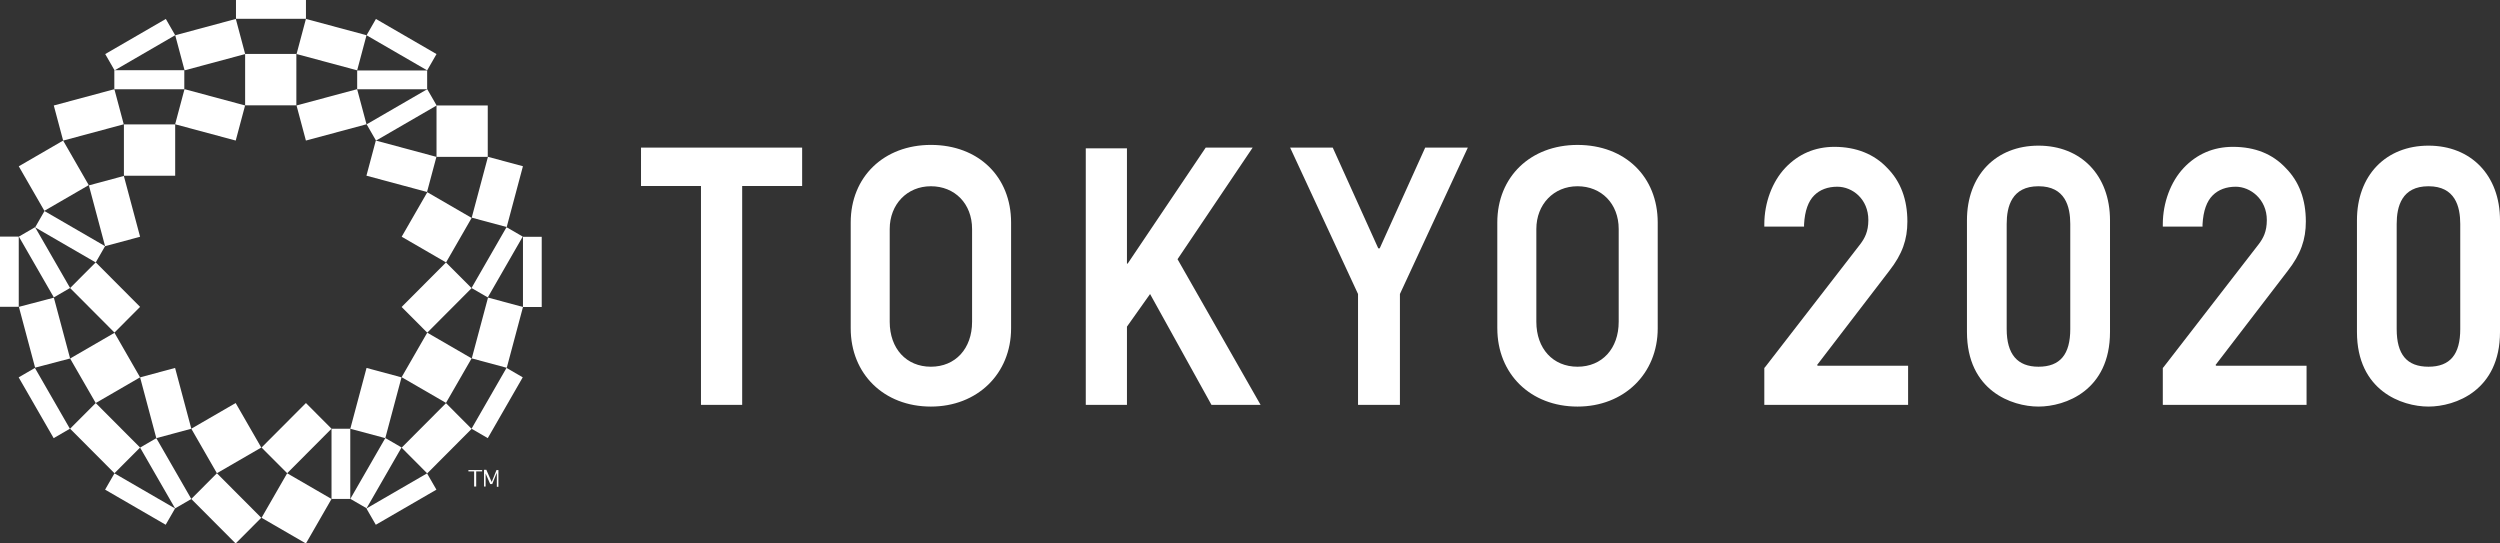
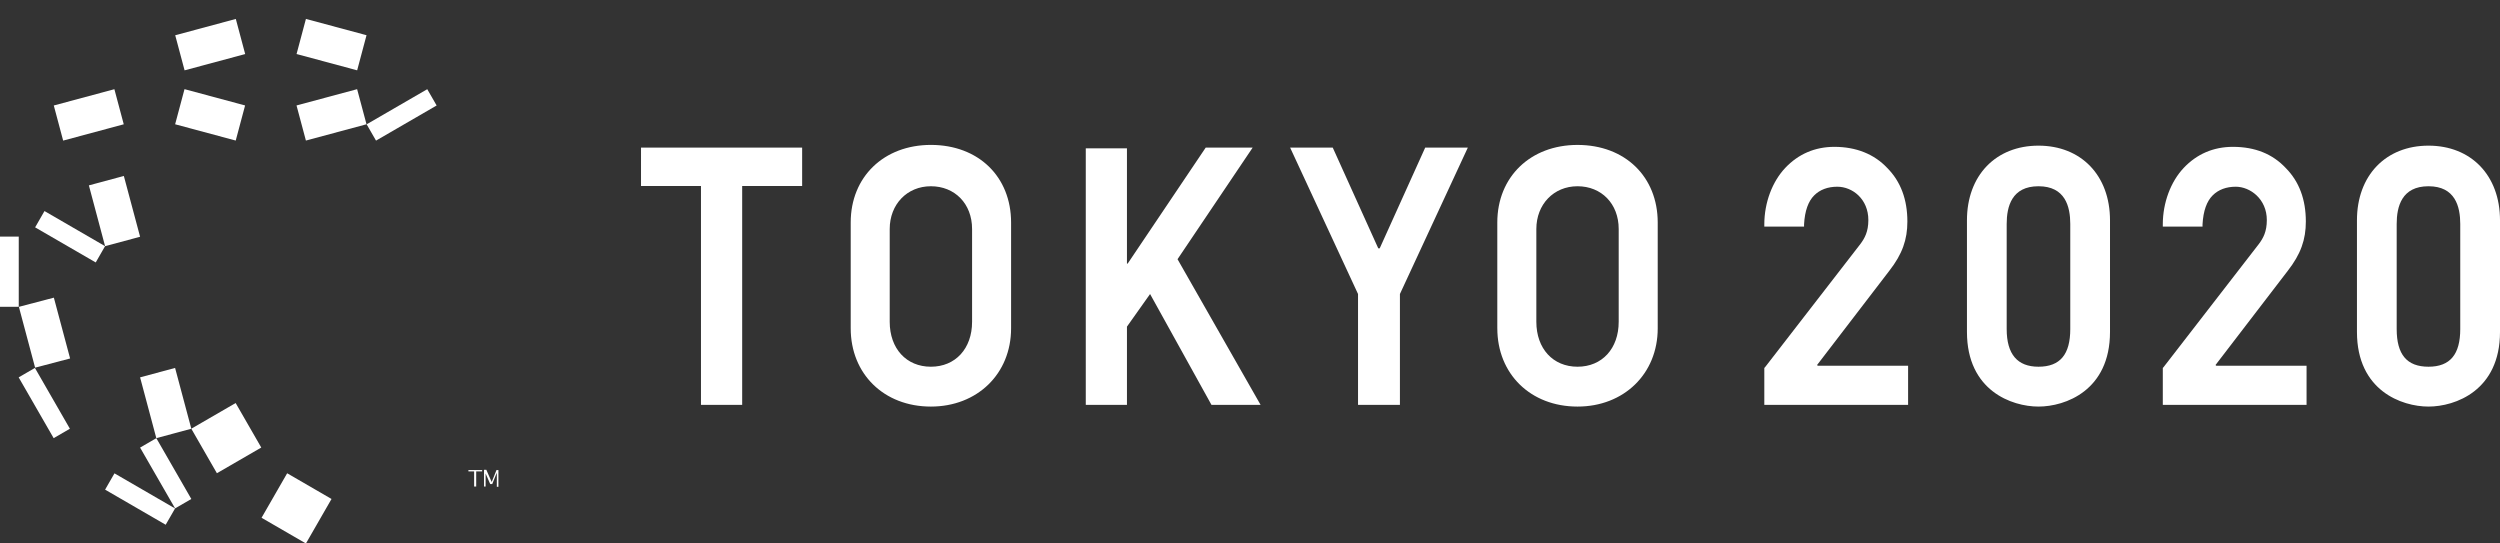
<svg xmlns="http://www.w3.org/2000/svg" width="138" height="30" fill="none" viewBox="0 0 138 30">
  <rect x="0" y="0" width="138" height="30" fill="#333333" stroke="none" />
  <path fill="#fff" d="M40.968 22.35h-2.274V10.267h-3.31V8.146h8.894v2.12h-3.31V22.35zM69.586 22.35h-2.712l-3.39-6.12-1.276 1.8v4.32h-2.273V8.188h2.273v6.362h.04l4.307-6.402h2.592L65 14.308l4.586 8.043zM77.236 22.35h-2.273v-6.121l-3.749-8.083h2.353l2.513 5.562h.08l2.512-5.562h2.353l-3.749 8.083v6.12h-.04zM105.327 22.35H97.39v-2.04l.04-.04 5.265-6.803c.238-.32.438-.68.438-1.32 0-1.16-.877-1.84-1.714-1.84-.519 0-.958.16-1.277.48-.319.32-.518.84-.558 1.6v.12H97.39v-.12c0-1.2.439-2.36 1.157-3.12.718-.76 1.635-1.161 2.711-1.161 1.197 0 2.194.4 2.912 1.16.758.76 1.117 1.761 1.117 2.961 0 1-.279 1.801-.997 2.721l-3.988 5.201.039.04h4.986v2.16zM127.323 22.35h-7.936v-2.04l.039-.04 5.265-6.803c.239-.32.438-.68.438-1.32 0-1.16-.917-1.84-1.715-1.84-.518 0-.957.16-1.276.48-.319.32-.518.84-.558 1.6v.12h-2.193v-.12c0-1.2.438-2.36 1.156-3.12.718-.76 1.635-1.161 2.712-1.161 1.236 0 2.193.4 2.911 1.16.758.76 1.117 1.761 1.117 2.961 0 1-.279 1.801-.997 2.721l-3.989 5.201.041.04h4.985v2.16z" />
  <path fill="#fff" fill-rule="evenodd" d="M82.652 18.123c0 2.52 1.835 4.32 4.427 4.32 2.553 0 4.427-1.8 4.427-4.32V12.28C91.505 9.761 89.71 8 87.078 8c-2.592 0-4.427 1.76-4.427 4.281v5.842zm2.154-5.482c0-1.36.957-2.36 2.273-2.36 1.316 0 2.273.96 2.273 2.36v5.122c0 1.48-.917 2.48-2.273 2.48s-2.273-1-2.273-2.48V12.64zM46.959 18.123c0 2.52 1.834 4.32 4.426 4.32 2.553 0 4.427-1.8 4.427-4.32V12.28c0-2.52-1.794-4.281-4.427-4.281-2.592 0-4.426 1.76-4.426 4.281v5.842zm2.153-5.482c0-1.36.957-2.36 2.273-2.36 1.317 0 2.274.96 2.274 2.36v5.122c0 1.48-.918 2.48-2.274 2.48-1.355 0-2.273-1-2.273-2.48V12.64zM108.576 18.323c0 3.24 2.472 4.12 3.948 4.12s3.948-.88 3.948-4.12v-6.162c0-2.48-1.595-4.121-3.948-4.121-2.353 0-3.948 1.64-3.948 4.121v6.162zm2.193-5.962c0-.96.279-2.08 1.755-2.08s1.755 1.12 1.755 2.08v5.802c0 1.4-.558 2.08-1.755 2.08-1.157 0-1.755-.68-1.755-2.08V12.36zM130.104 18.323c0 3.24 2.472 4.12 3.948 4.12 1.475 0 3.948-.88 3.948-4.12v-6.162c0-2.48-1.595-4.121-3.948-4.121-2.353 0-3.948 1.64-3.948 4.121v6.162zm2.193-5.962c0-.96.279-2.08 1.755-2.08 1.475 0 1.754 1.12 1.754 2.08v5.802c0 1.4-.558 2.08-1.754 2.08-1.197 0-1.755-.68-1.755-2.08V12.36z" clip-rule="evenodd" />
-   <path fill="#fff" d="M24.622 14.486l1.413-2.457-2.448-1.419-1.414 2.457 2.449 1.419zM24.096 5.82v2.838h2.828V5.821h-2.828zM20.745 28.967l3.345-1.938-.518-.899-3.345 1.938.518.9zM28.868 16.948h1.035v-3.876h-1.035v3.876zM26.029 23.665l.896.52 1.93-3.357-.895-.52-1.931 3.357zM18.3 23.665v3.876h1.035v-3.876H18.3zM23.584 26.131l2.449-2.457-1.414-1.419-2.449 2.457 1.414 1.42zM23.584 18.363l2.449-2.457-1.414-1.418-2.449 2.457 1.414 1.418zM22.165 20.83l-1.932-.52-.896 3.357 1.931.519.896-3.357z" />
-   <path fill="#fff" d="M27.973 20.302l.896-3.356-1.93-.52-.897 3.357 1.931.52zM26.935 8.657l-.896 3.357 1.931.519.896-3.357-1.93-.519zM20.745 7.76l-.518 1.938 3.345.899.518-1.938-3.345-.9zM6.841 9.702H9.67V6.865H6.84v2.837zM2.45 11.637l2.449-1.418L3.485 7.76 1.036 9.18l1.414 2.457zM24.096 2.985l-3.345-1.938-.517.9 3.345 1.937.517-.899zM9.153 1.046L5.808 2.984l.517.9L9.67 1.944l-.517-.899zM13.026 1.039h3.863V0h-3.863v1.039z" />
  <path fill="#fff" d="M23.584 4.924l-3.345 1.938.517.9 3.346-1.939-.518-.9zM20.232 1.944l-3.345-.9-.517 1.938 3.345.9.517-1.938zM13.53 5.821l-3.345-.9-.518 1.939 3.345.899.517-1.938zM16.368 5.821l.518 1.938 3.345-.9-.518-1.937-3.345.899zM13.017 1.046l-3.345.9.517 1.937 3.345-.899-.517-1.938zM6.314 4.924l-3.345.899.517 1.938 3.345-.9-.517-1.937zM5.801 13.589l1.932-.52-.897-3.356-1.93.52.895 3.356zM10.56 23.665l1.413 2.457 2.449-1.418-1.414-2.457-2.448 1.418zM18.3 27.543l-2.449-1.419-1.413 2.457L16.887 30l1.413-2.457zM0 16.935h1.035v-3.876H0v3.876zM5.801 27.028l3.345 1.938.518-.899-3.345-1.938-.518.9zM1.03 20.83l1.932 3.356.896-.52-1.931-3.356-.896.52z" />
-   <path fill="#fff" d="M5.801 13.589L2.456 11.65l-.517.9 3.345 1.937.517-.9zM3.87 19.788l-.897-3.357-1.931.507.896 3.357 1.931-.507zM7.733 20.83l.896 3.356 1.932-.52-.896-3.356-1.932.52z" />
-   <path fill="#fff" d="M7.733 16.939l-2.448-2.457L3.87 15.9l2.449 2.458 1.413-1.419zM3.87 23.665l2.448 2.457 1.414-1.418-2.449-2.457-1.414 1.418zM10.56 27.543L13.008 30l1.414-1.419-2.449-2.457-1.414 1.419zM18.3 23.665l-1.413-1.418-2.45 2.457 1.415 1.418 2.448-2.457zM23.584 18.363l-1.414 2.458 2.449 1.418 1.414-2.457-2.45-1.419zM21.27 24.18l-1.931 3.356.896.52 1.931-3.357-.896-.52zM26.028 15.898l.897.519 1.93-3.357-.895-.519-1.932 3.357zM16.371 2.977h-2.84v2.837h2.828V2.977h.012zM19.716 4.927h3.863V3.89h-3.863v1.038zM10.186 3.876H6.311v1.051h3.863V3.876h.012zM7.733 20.83L6.32 18.371l-2.45 1.419 1.415 2.457 2.448-1.419zM3.87 15.898L1.937 12.54l-.896.52 1.931 3.356.896-.52z" />
+   <path fill="#fff" d="M5.801 13.589L2.456 11.65l-.517.9 3.345 1.937.517-.9zM3.87 19.788l-.897-3.357-1.931.507.896 3.357 1.931-.507zM7.733 20.83l.896 3.356 1.932-.52-.896-3.356-1.932.52" />
  <path fill="#fff" d="M7.733 24.707l1.932 3.356.896-.519-1.932-3.357-.896.52zM25.844 26.022h.328v.836h.114v-.836h.328v-.076h-.757v.076h-.013zM27.412 25.934l-.265.659h-.012l-.29-.66h-.127v.925h.088v-.721l.253.582h.113l.24-.595h.013v.747h.088v-.924h-.1v-.013z" />
</svg>